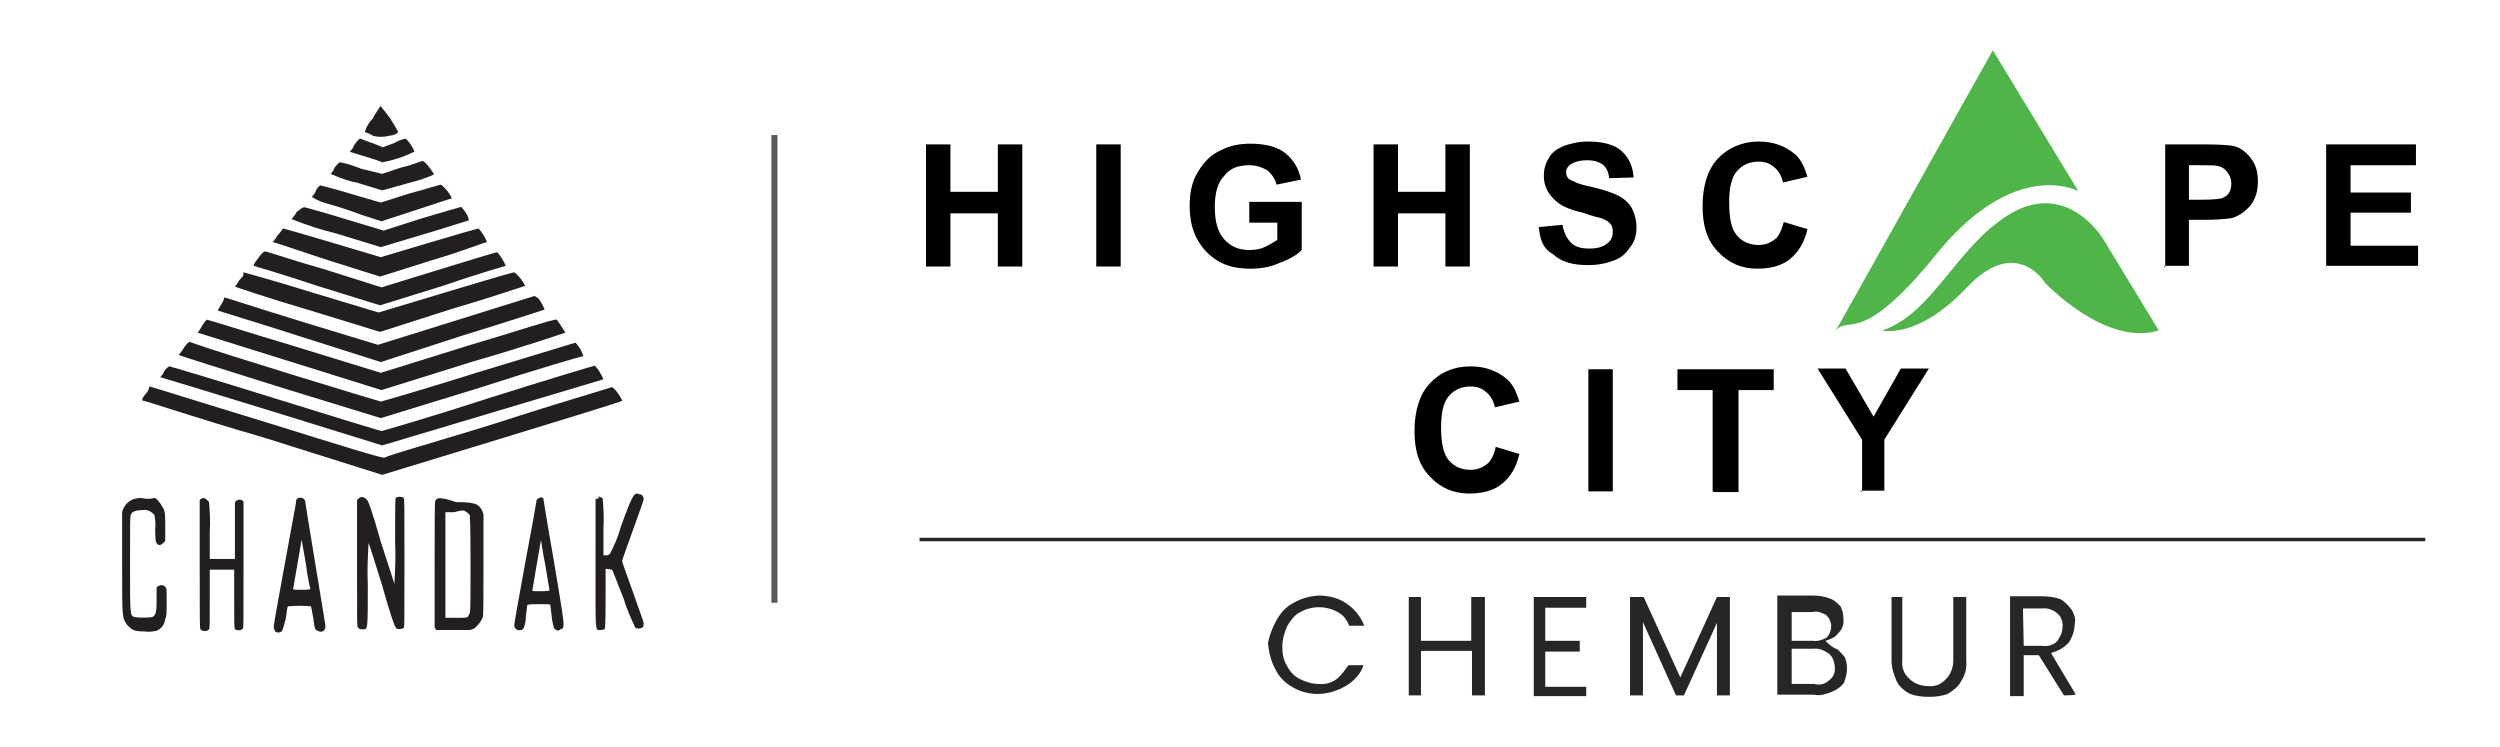
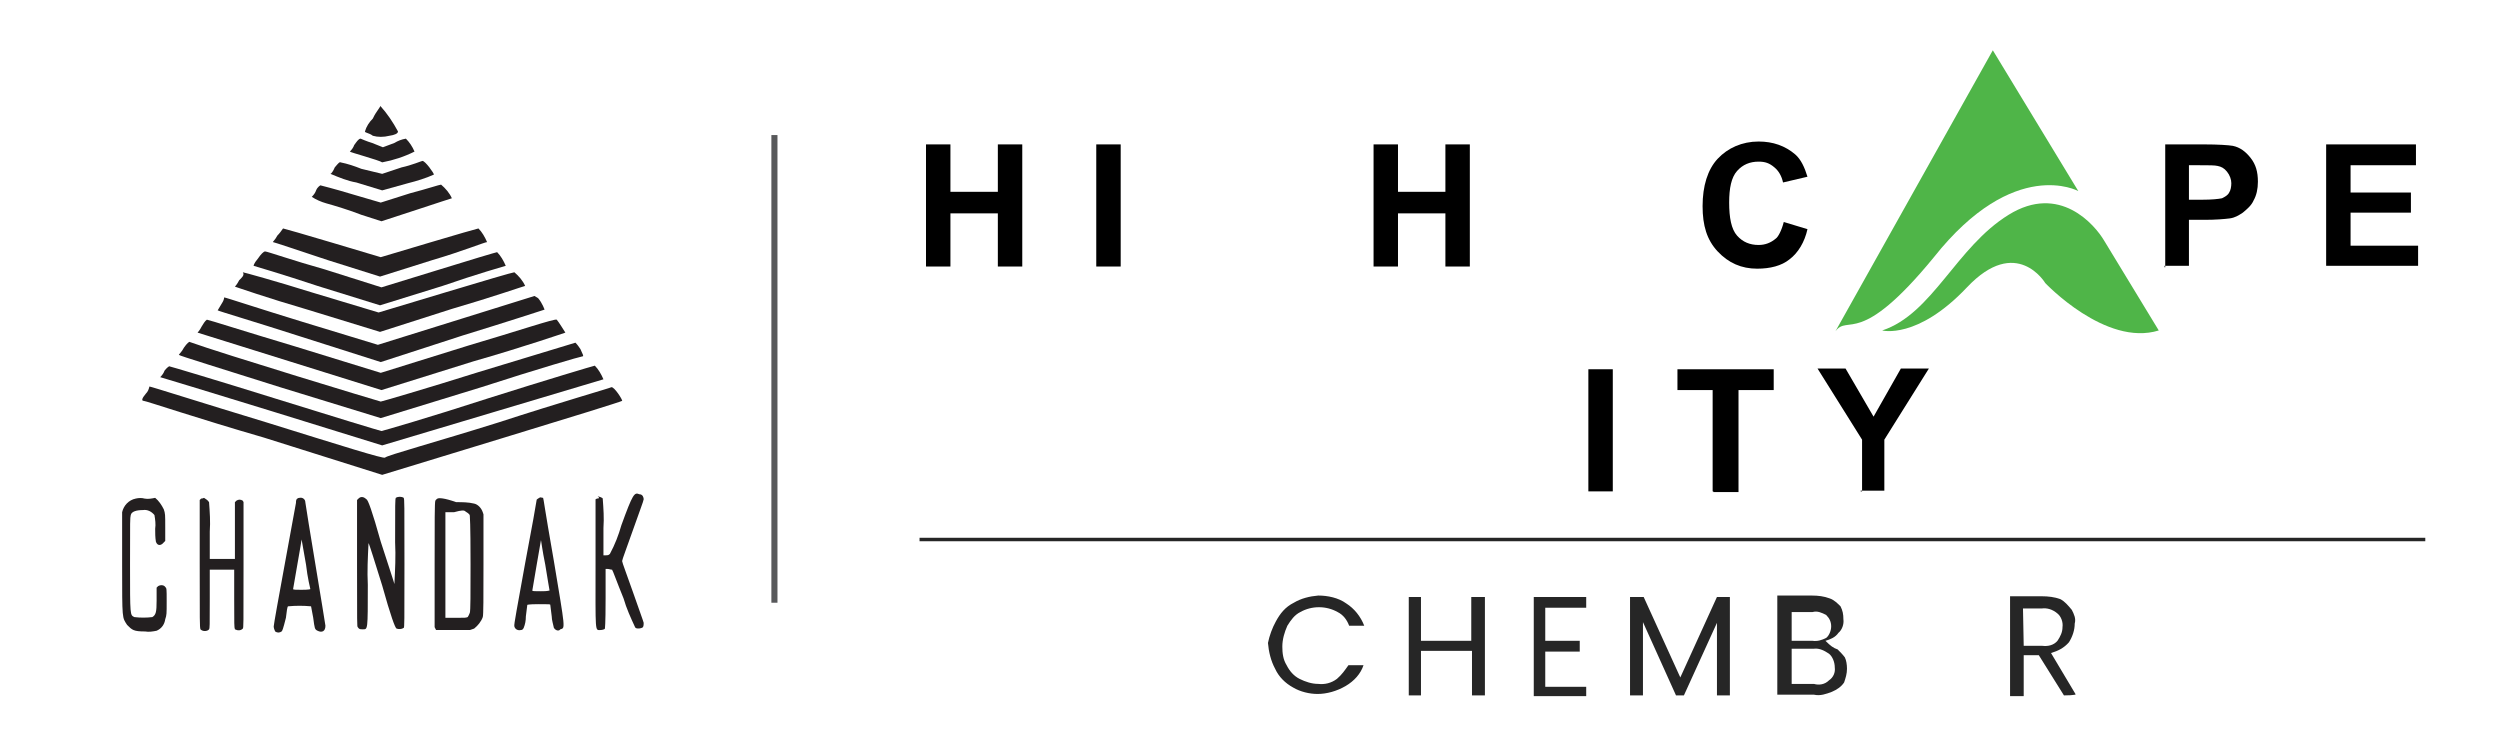
<svg xmlns="http://www.w3.org/2000/svg" version="1.1" id="Layer_1" x="0px" y="0px" viewBox="0 0 348 104" style="enable-background:new 0 0 348 104;" xml:space="preserve">
  <style type="text/css">
	.st0{fill:none;stroke:#58595B;stroke-width:0.848;stroke-miterlimit:10;}
	.st1{fill:#231F20;}
	.st2{fill:#262626;}
	.st3{fill:none;stroke:#262626;stroke-width:0.484;stroke-miterlimit:10;}
	.st4{fill:#4FB548;}
	.st5{enable-background:new    ;}
</style>
  <g>
    <line class="st0" x1="107.8" y1="18.8" x2="107.8" y2="83.9" />
    <path class="st1" d="M18.9,69.4c-1,0.2-1.7,1-1.9,1.9v7.3c0,7.8,0,7.3,0.7,8.4c0.7,0.7,0.9,0.9,2.5,0.9c0.5,0.1,1.1,0,1.6-0.1   c0.7-0.3,1.1-0.9,1.2-1.6c0.2-0.6,0.2-0.7,0.2-2.5s0-1.8-0.2-2c-0.2-0.3-0.7-0.3-1-0.1c-0.1,0.1-0.1,0.1-0.2,0.2v1.8   c0,1.6-0.1,2-0.6,2.3c-0.8,0.1-1.7,0.1-2.5,0c-0.6-0.3-0.6-0.1-0.6-7.3c0-6.4,0-6.4,0.1-6.9S19,71,19.9,71c0.6-0.1,1.2,0.2,1.6,0.7   c0.1,0.6,0.2,1.3,0.1,1.9c0,0.6,0,1.2,0.1,1.8c0.2,0.6,0.7,0.6,1.1,0.1l0.2-0.2v-1.9c0-1.8,0-1.9-0.2-2.5c-0.3-0.6-0.7-1.2-1.2-1.6   c-0.5,0.1-1,0.2-1.5,0.1C19.8,69.3,19.3,69.3,18.9,69.4z" />
    <path class="st1" d="M28,69.4l-0.2,0.2v8.8c0,8.3,0,8.8,0.1,9.2c0.3,0.3,0.8,0.3,1.1,0.1c0,0,0,0,0.1-0.1c0.1-0.2,0.1-0.3,0.1-4.3   v-4h3.4v4c0,3.7,0,4,0.1,4.3c0.4,0.2,0.8,0.2,1.1-0.1c0.1-0.2,0.1-0.2,0.1-8.9v-8.7l-0.1-0.2c-0.3-0.2-0.6-0.2-0.9,0l-0.2,0.2v7.9   h-3.5v-3.8c0.1-1.4,0-2.7-0.1-4.1c-0.2-0.3-0.4-0.4-0.7-0.6C28.2,69.4,28.1,69.4,28,69.4z" />
    <path class="st1" d="M41.4,69.4c-0.2,0.1-0.2,0.4-0.2,0.6c-0.1,0.7-3.1,16.7-3.1,17.2c0,0.2,0.1,0.5,0.2,0.7c0.3,0.2,0.6,0.2,0.9,0   c0.1-0.1,0.2-0.3,0.6-1.9c0.1-0.9,0.2-1.6,0.3-1.6c1.1-0.1,2.1-0.1,3.2,0c0.1,0.5,0.2,1.1,0.3,1.6c0.2,1.5,0.2,1.6,0.6,1.8   c0.6,0.3,1.1,0.1,1.1-0.7c0-0.2-2.7-16.3-2.8-17.2c0-0.4-0.4-0.7-0.8-0.6C41.7,69.3,41.5,69.3,41.4,69.4z M42.6,78.6   c0.2,1.8,0.6,3.4,0.6,3.4s-0.1,0.1-1.2,0.1c-0.7,0-1.2,0-1.2-0.1s1.2-6.8,1.2-7C41.9,74.7,41.9,74.6,42.6,78.6z" />
    <path class="st1" d="M49.9,69.4l-0.2,0.2v8.8c0,8.7,0,8.8,0.1,8.9c0.2,0.3,0.3,0.3,0.7,0.3c0.7,0,0.7,0.2,0.7-6.2   c-0.1-1.9,0-3.8,0.1-5.8c0.1,0.1,0.9,2.7,1.9,5.9c1.2,4.3,1.8,5.9,2,6c0.3,0.1,0.7,0.1,1-0.1c0.1-0.1,0.1-0.6,0.1-8.9   c0-8.6,0-8.9-0.1-9.2c-0.3-0.2-0.8-0.2-1.1,0C55,69.5,55,70,55,75.5c0.1,1.9,0,3.8-0.1,5.8c0-0.1-0.9-2.8-1.9-5.9   c-1.2-4.3-1.8-5.9-2-5.9C50.6,69.1,50.2,69.1,49.9,69.4z" />
    <path class="st1" d="M60.9,69.4c-0.1,0.1-0.2,0.1-0.3,0.3c-0.1,0.2-0.1,2.8-0.1,8.9v8.7l0.1,0.2l0.1,0.2h4.7l0.6-0.2   c0.5-0.4,1-1,1.2-1.6c0.1-0.2,0.1-2.8,0.1-7.3v-7l-0.1-0.3c-0.2-0.6-0.7-1.1-1.2-1.2c-0.8-0.2-1.7-0.2-2.5-0.2   C61.8,69.3,61.1,69.3,60.9,69.4z M64.8,71.2c0.1,0.1,0.6,0.3,0.6,0.6c0,0.2,0.1,0.7,0.1,6.8c0,4,0,6.4-0.1,6.7   c-0.1,0.2-0.1,0.3-0.3,0.6C64.8,86,64.8,86,63.5,86H62V71.3h1.2C64.3,71,64.6,71,64.8,71.2z" />
    <path class="st1" d="M74.9,69.4c-0.1,0.1-0.2,0.1-0.2,0.2s-0.7,4.1-1.6,8.8c-1.1,6.2-1.6,8.6-1.5,8.8c0.1,0.4,0.5,0.6,0.9,0.5   c0.2,0,0.3-0.1,0.4-0.3c0.2-0.5,0.3-1,0.3-1.6c0.1-0.7,0.2-1.6,0.2-1.6s0.1-0.1,1.6-0.1c1.5,0,1.6,0,1.6,0.1c0,0.1,0.1,0.9,0.2,1.6   c0,0.5,0.2,1.1,0.3,1.6c0.1,0.2,0.6,0.6,0.9,0.2c0.7-0.2,0.7,0.1-0.9-9.5c-1.4-8-1.4-8.5-1.5-8.8C75.3,69.3,75.3,69.1,74.9,69.4z    M75.9,78.6c0.3,1.9,0.6,3.6,0.6,3.6c-0.4,0.1-0.8,0.1-1.2,0.1c-0.9,0-1.2,0-1.2-0.1s1.2-7,1.2-7C75.3,75,75.5,76.7,75.9,78.6z" />
    <path class="st1" d="M83.1,69.4l-0.2,0.1v8.9c0,9.9-0.1,9.3,0.7,9.3c0.2,0,0.6-0.1,0.6-0.2s0.1-0.3,0.1-4.3v-4h0.3   c0.2,0,0.4,0.1,0.6,0.1c0.1,0.1,0.7,1.8,1.6,4c0.4,1.4,1,2.7,1.6,4c0.1,0.3,0.9,0.2,1.1,0c0.1-0.2,0.1-0.4,0.1-0.6   c0-0.1-0.7-2-1.5-4.3c-0.8-2.3-1.5-4.1-1.5-4.3c0-0.2,0.7-2,1.5-4.3c0.8-2.3,1.5-4.1,1.5-4.3c0-0.2-0.1-0.7-0.6-0.7   c-0.7-0.3-0.9-0.1-2.5,4.3c-0.4,1.4-0.9,2.7-1.6,4c-0.2,0.2-0.3,0.2-0.7,0.2H84v-3.8c0.1-1.4,0-2.7-0.1-4.1c0-0.1-0.5-0.3-0.7-0.3   C83.5,69.3,83.4,69.4,83.1,69.4z" />
    <path class="st1" d="M51.9,16.5c-0.5,0.5-0.9,1.1-1.1,1.8c0,0.2,0.6,0.2,1.1,0.6c0.7,0.2,1.5,0.2,2.3,0c0.7-0.1,1.2-0.3,1.2-0.6   c-0.7-1.3-1.5-2.5-2.5-3.6C53.1,14.8,52.4,15.4,51.9,16.5z" />
    <path class="st1" d="M49.3,20.2c-0.1,0.3-0.3,0.6-0.6,0.9c0,0.1,4.1,1.2,4.5,1.5c1.6-0.3,3.1-0.8,4.5-1.5c-0.3-0.7-0.7-1.3-1.2-1.8   c-0.6,0.1-1.1,0.3-1.6,0.6l-1.6,0.6l-1.5-0.6c-0.7-0.2-1.6-0.6-1.6-0.6C49.9,19.3,49.6,19.8,49.3,20.2z" />
    <path class="st1" d="M46.6,23.3c-0.2,0.5-0.5,0.9-0.6,0.9c1.2,0.5,2.4,1,3.6,1.2l3.6,1.1l3.6-1c1.2-0.3,2.5-0.7,3.6-1.2   c0-0.2-1.2-1.9-1.6-1.9c-0.1,0-1.5,0.6-2.9,0.9l-2.7,0.9l-2.9-0.7c-1-0.4-1.9-0.7-2.9-0.9C47.3,22.5,47.1,22.7,46.6,23.3z" />
    <path class="st1" d="M44,26.5c-0.1,0.3-0.3,0.6-0.6,0.9c0.6,0.4,1.3,0.7,2,0.9c1.1,0.3,3.4,1,4.9,1.6l2.8,0.9l4.9-1.6   c2.7-0.9,4.9-1.6,4.9-1.6c-0.3-0.7-0.9-1.4-1.5-1.9c-0.2,0-2,0.6-4.3,1.2L53,28.2l-4.1-1.2c-2.3-0.7-4.3-1.2-4.3-1.2   S44.2,26,44,26.5z" />
-     <path class="st1" d="M41.3,29.5c-0.3,0.6-0.7,0.9-0.7,1c2,0.8,4.1,1.5,6.2,2l6.2,1.9l6-1.8c3.4-1,6.1-1.9,6.2-1.9   c0.1,0,0.1-0.3-0.3-1c-0.2-0.3-0.4-0.6-0.7-0.9c0,0-2.5,0.7-5.5,1.6l-5.3,1.7l-5.3-1.6c-2.9-0.9-5.5-1.6-5.5-1.6   C42.1,28.7,41.8,29.2,41.3,29.5z" />
    <path class="st1" d="M38.6,32.8c-0.3,0.6-0.7,0.9-0.6,0.9c0.1,0,3.4,1.1,7.6,2.5l7.3,2.3l7.3-2.3c4.1-1.2,7.3-2.5,7.6-2.5   c-0.3-0.7-0.7-1.4-1.2-1.9c-0.1,0-3.2,0.9-6.9,2l-6.7,2l-6.7-2c-3.7-1.1-6.8-2-6.9-2C39.2,32.1,38.9,32.5,38.6,32.8z" />
    <path class="st1" d="M35.9,36c-0.6,0.7-0.6,1-0.6,1s4.1,1.2,8.9,2.8l8.7,2.7l8.7-2.7c4.6-1.6,8.8-2.8,8.8-2.8   c-0.3-0.7-0.7-1.4-1.2-1.9c-0.1,0-3.8,1.1-8.3,2.5L53.1,40l-7.9-2.5c-4.3-1.2-8-2.5-8.3-2.5C36.7,35,36.3,35.4,35.9,36z" />
    <path class="st1" d="M33.3,39c-0.3,0.6-0.6,0.9-0.6,0.9s4.6,1.6,10.1,3.2l10.1,3.1L62.9,43c5.5-1.6,10.1-3.2,10.2-3.2   c-0.3-0.7-0.9-1.4-1.5-1.9c-0.2,0-4.3,1.2-9.6,2.8l-9.3,2.8l-9.3-2.8c-5.1-1.6-9.5-2.8-9.6-2.8C34.1,38.3,33.6,38.7,33.3,39z" />
    <path class="st1" d="M30.9,42.2c-0.2,0.3-0.4,0.7-0.6,1c0.1,0.1,5.2,1.6,11.4,3.6l11.3,3.6l11.4-3.7c6.2-1.9,11.4-3.6,11.4-3.6   s-0.3-0.9-0.9-1.6l-0.5-0.3l-10.9,3.4l-10.9,3.4l-10.5-3.2c-5.9-1.8-10.7-3.4-10.9-3.4C31.2,41.6,31.1,41.9,30.9,42.2z" />
    <path class="st1" d="M28.1,45.4c-0.3,0.6-0.6,0.9-0.6,0.9s5.8,1.8,12.8,4l12.8,4l12.8-4c7-2,12.8-4,12.8-4s-1-1.6-1.2-1.8   c-0.2-0.2-5.5,1.6-12.3,3.6L53,51.9l-12-3.7c-6.7-2-12-3.7-12.2-3.7C28.5,44.7,28.3,45.1,28.1,45.4z" />
    <path class="st1" d="M25.6,48.4c-0.3,0.6-0.7,0.9-0.7,1c0,0.1,6.2,2,14.1,4.5l14,4.3L67,53.9c7.7-2.5,13.9-4.3,14.1-4.3   c0.2,0,0-0.3-0.3-1c-0.2-0.3-0.4-0.6-0.7-0.9l-13.5,4.1c-7.3,2.3-13.5,4.1-13.6,4.1c-0.1,0-22.2-6.7-26.6-8.3   C26.4,47.5,26,47.8,25.6,48.4z" />
    <path class="st1" d="M22.9,51.6c-0.1,0.3-0.3,0.6-0.6,0.9c0,0,7,2.1,15.4,4.7L53.2,62l15.4-4.6c8.4-2.5,15.4-4.6,15.4-4.6   c-0.3-0.7-0.7-1.4-1.2-1.9c-0.1,0-6.8,2-14.7,4.5c-8.3,2.7-14.9,4.6-15,4.6s-6.7-2-14.7-4.5s-14.7-4.5-14.8-4.5   C23.6,50.9,23.2,51.2,22.9,51.6z" />
    <path class="st1" d="M20.3,54.8c-0.6,0.7-0.6,1-0.3,1s7.7,2.5,16.7,5.1l16.5,5.2l16.7-5.1c9.2-2.8,16.6-5.1,16.7-5.2   c0.1-0.1-1.1-2-1.5-1.9c-0.1,0.1-7.1,2.1-15.7,4.9c-8.6,2.7-15.6,4.6-15.8,4.9c-0.2,0.2-5.9-1.6-16.5-4.9c-8.9-2.7-16.1-5-16.3-5   C20.7,54.2,20.6,54.5,20.3,54.8z" />
    <g>
      <g>
        <path class="st2" d="M177.6,86.5c0.6-1.1,1.3-2,2.5-2.6c1-0.6,2.2-0.9,3.4-1c1.3,0,2.8,0.3,3.9,1.1c1.1,0.7,2,1.8,2.5,3.1h-2.1     c-0.3-0.8-0.8-1.5-1.6-1.9c-1.6-0.9-3.6-0.9-5.2,0c-0.8,0.4-1.3,1.1-1.8,1.9c-0.4,0.9-0.7,1.9-0.7,2.9c0,0.9,0.1,1.8,0.6,2.6     c0.4,0.8,1,1.5,1.8,1.9s1.7,0.7,2.6,0.7c0.9,0.1,1.8-0.1,2.6-0.7c0.7-0.6,1.1-1.2,1.6-1.9h2.1c-0.4,1.2-1.3,2.2-2.5,2.9     c-1.2,0.7-2.6,1.1-3.9,1.1c-1.1,0-2.4-0.3-3.4-0.9c-1.1-0.6-2-1.5-2.5-2.6c-0.6-1.1-0.9-2.4-1-3.6     C176.7,88.5,177.1,87.4,177.6,86.5z" />
        <path class="st2" d="M206.7,83.1v13.7h-1.8v-6.2h-7.1v6.2h-1.7V83.1h1.7v6.1h7v-6.1H206.7z" />
        <path class="st2" d="M215.1,84.6v4.6h4.8v1.5h-4.8v4.9h5.7v1.3h-7.3V83.1h7.3v1.5H215.1z" />
        <path class="st2" d="M240.8,83.1v13.7H239V86.7l-4.6,10.1h-1.1l-4.6-10.2v10.2h-1.8V83.1h1.9l5.1,11.2l5.1-11.2H240.8z" />
        <path class="st2" d="M255.8,90.4c0.3,0.3,0.7,0.7,1,1.1c0.2,0.4,0.3,1,0.3,1.6c0,0.7-0.2,1.3-0.4,1.9c-0.4,0.6-1,1-1.7,1.3     c-0.8,0.3-1.6,0.6-2.5,0.4h-5.1V82.9h4.8c0.9,0,1.7,0.1,2.5,0.4c0.6,0.2,1.1,0.7,1.5,1.1c0.3,0.6,0.4,1.1,0.4,1.8     c0.1,0.7-0.2,1.5-0.7,1.9c-0.4,0.6-1.1,0.9-1.8,1.1C254.8,89.9,255.2,90.2,255.8,90.4z M249.4,89.2h2.9c0.7,0.1,1.3-0.1,1.9-0.4     c0.4-0.3,0.7-1,0.7-1.6s-0.2-1.1-0.7-1.6c-0.6-0.3-1.2-0.6-1.9-0.4h-2.9V89.2z M254.6,94.7c0.6-0.4,0.9-1.1,0.8-1.8     c0-0.7-0.3-1.5-0.8-1.9c-0.6-0.4-1.3-0.8-2.1-0.7h-3.1v4.9h3.1C253.2,95.4,254,95.3,254.6,94.7L254.6,94.7z" />
-         <path class="st2" d="M264.8,83.1v8.8c-0.1,1,0.2,1.9,1,2.6c0.7,0.7,1.7,1,2.6,1c0.9,0.1,1.8-0.2,2.5-1c0.7-0.7,1-1.7,1-2.6v-8.8     h1.8v8.8c0.1,1-0.1,2-0.7,2.9c-0.4,0.8-1.1,1.3-1.9,1.8c-0.8,0.3-1.7,0.4-2.6,0.4c-0.9,0-1.8-0.1-2.6-0.4c-0.8-0.4-1.5-1-1.9-1.8     c-0.4-0.9-0.7-1.9-0.7-2.9v-8.8H264.8z" />
        <path class="st2" d="M287.3,96.8l-3.5-5.6h-2.1v5.7h-1.9V83h4.4c0.9,0,1.8,0.1,2.6,0.4c0.6,0.3,1.1,0.9,1.6,1.5     c0.3,0.6,0.6,1.2,0.4,1.9c0,0.9-0.3,1.8-0.8,2.6c-0.7,0.8-1.5,1.2-2.5,1.5l3.4,5.7C289.2,96.8,287.3,96.8,287.3,96.8z      M281.7,89.9h2.6c0.8,0.1,1.6-0.1,2.1-0.7c0.4-0.6,0.7-1.2,0.7-1.9c0.1-0.7-0.2-1.5-0.7-1.9c-0.7-0.6-1.5-0.8-2.2-0.7h-2.6     C281.6,84.6,281.7,89.9,281.7,89.9z" />
      </g>
      <line class="st3" x1="128" y1="75.1" x2="337.6" y2="75.1" />
      <g>
        <path class="st4" d="M255.5,46.1l21.9-39.1l11.9,19.6c0,0-8.9-4.9-20.1,9.2C258.8,48.5,257.3,43.7,255.5,46.1z" />
        <path class="st4" d="M300.5,46l-7.6-12.5c-1.3-2.2-6.2-8-13.3-3.6C272.3,34.4,269,43.7,262,46c0,0,4.9,1.3,11.8-6     s10.9-0.6,10.9-0.6S293.1,48.3,300.5,46z" />
        <path d="M128.9,37.2V20.1h3.4v6.6h6.6v-6.6h3.4v17h-3.4v-7.4h-6.6v7.4h-3.4V37.2z" />
        <path d="M152.6,37.2V20.1h3.4v17h-3.4V37.2z" />
-         <path d="M173.9,30.9v-2.8h7.3v6.7c-0.7,0.7-1.7,1.3-3.1,1.8c-1.3,0.6-2.7,0.8-4,0.8c-1.8,0-3.3-0.3-4.6-1.1     c-1.3-0.8-2.2-1.8-2.9-3.1c-0.7-1.3-1-2.9-1-4.5c0-1.8,0.3-3.4,1.1-4.7c0.8-1.3,1.8-2.5,3.3-3.1c1.1-0.6,2.5-0.9,4-0.9     c2.1,0,3.7,0.4,4.9,1.3c1.1,0.9,1.9,2.1,2.2,3.7l-3.4,0.7c-0.2-0.8-0.7-1.5-1.3-2c-0.7-0.4-1.5-0.7-2.5-0.7     c-1.5,0-2.7,0.4-3.5,1.5c-0.9,0.9-1.3,2.4-1.3,4.3c0,2,0.4,3.5,1.3,4.5c0.9,1,2,1.5,3.5,1.5c0.7,0,1.5-0.1,2.1-0.4     c0.7-0.3,1.3-0.7,1.8-1V31h-3.9V30.9z" />
        <path d="M191.2,37.2V20.1h3.4v6.6h6.6v-6.6h3.4v17h-3.4v-7.4h-6.6v7.4h-3.4V37.2z" />
-         <path d="M214.2,31.6l3.3-0.3c0.2,1.1,0.6,1.9,1.2,2.5c0.6,0.6,1.5,0.8,2.5,0.8c1.1,0,1.9-0.2,2.5-0.7c0.6-0.4,0.8-1,0.8-1.7     c0-0.4-0.1-0.8-0.3-1c-0.2-0.3-0.7-0.6-1.2-0.8c-0.4-0.1-1.3-0.3-2.7-0.8c-1.8-0.4-3.1-1-3.8-1.7c-1-0.9-1.6-2-1.6-3.4     c0-0.9,0.2-1.7,0.7-2.5c0.4-0.8,1.2-1.3,2.1-1.7c0.9-0.3,2-0.6,3.3-0.6c2.1,0,3.7,0.4,4.7,1.3c1,0.9,1.6,2.1,1.7,3.7l-3.4,0.1     c-0.1-0.9-0.4-1.5-0.9-1.9c-0.4-0.3-1.2-0.6-2.1-0.6c-1,0-1.8,0.2-2.4,0.6c-0.3,0.2-0.6,0.6-0.6,1c0,0.4,0.1,0.8,0.4,1     c0.4,0.3,1.5,0.8,3.1,1.1c1.7,0.4,2.9,0.8,3.7,1.2c0.8,0.4,1.5,1,1.9,1.7c0.4,0.7,0.7,1.7,0.7,2.7s-0.2,1.9-0.8,2.7     c-0.6,0.9-1.2,1.5-2.2,1.9s-2.2,0.7-3.7,0.7c-2.1,0-3.7-0.4-4.9-1.5C214.8,34.6,214.4,33.5,214.2,31.6z" />
        <path d="M248.3,30.9l3.3,1c-0.4,1.8-1.3,3.3-2.5,4.2c-1.1,0.9-2.7,1.3-4.5,1.3c-2.2,0-4-0.8-5.5-2.4c-1.5-1.6-2.1-3.6-2.1-6.3     c0-2.8,0.7-5.1,2.1-6.6s3.4-2.4,5.7-2.4c2,0,3.7,0.6,5.1,1.8c0.8,0.7,1.3,1.8,1.7,3.1l-3.4,0.8c-0.2-0.9-0.6-1.6-1.2-2.1     c-0.7-0.6-1.3-0.8-2.2-0.8c-1.2,0-2.2,0.4-3,1.3c-0.8,0.9-1.1,2.4-1.1,4.4c0,2.1,0.3,3.7,1.1,4.6s1.8,1.3,3,1.3     c0.9,0,1.7-0.3,2.4-0.9C247.5,33,248,32.1,248.3,30.9z" />
        <path d="M301.4,37.2V20.1h5.4c2,0,3.4,0.1,4,0.2c1,0.2,1.8,0.8,2.5,1.7s1,1.9,1,3.3c0,1-0.2,1.9-0.6,2.6     c-0.3,0.7-0.9,1.2-1.5,1.7c-0.6,0.4-1.1,0.7-1.8,0.8c-0.8,0.1-2,0.2-3.5,0.2h-2.2V37h-3.4V37.2z M304.7,23v4.8h1.9     c1.3,0,2.2-0.1,2.7-0.2c0.4-0.2,0.8-0.4,1-0.8c0.2-0.3,0.3-0.8,0.3-1.3s-0.2-1.1-0.6-1.6s-0.8-0.7-1.3-0.8     c-0.4-0.1-1.2-0.1-2.5-0.1C306.3,23,304.7,23,304.7,23z" />
        <path d="M323.8,37.2V20.1h12.5V23h-9.1v3.8h8.4v2.8h-8.4v4.6h9.4v2.8h-12.8V37.2z" />
      </g>
      <g>
-         <path d="M208.2,62.2l3.3,1c-0.4,1.8-1.3,3.3-2.5,4.2c-1.1,0.9-2.7,1.3-4.5,1.3c-2.2,0-4-0.8-5.5-2.4c-1.5-1.6-2.1-3.6-2.1-6.3     c0-2.8,0.7-5.1,2.1-6.6c1.5-1.6,3.4-2.4,5.7-2.4c2,0,3.7,0.6,5.1,1.8c0.8,0.7,1.3,1.8,1.7,3.1l-3.4,0.8c-0.2-0.9-0.6-1.6-1.2-2.1     c-0.7-0.6-1.3-0.8-2.2-0.8c-1.2,0-2.2,0.4-3,1.3c-0.8,0.9-1.1,2.4-1.1,4.4c0,2.1,0.3,3.7,1.1,4.6c0.8,0.9,1.8,1.3,3,1.3     c0.9,0,1.7-0.3,2.4-0.9C207.4,64.3,208,63.4,208.2,62.2z" />
        <path d="M221.1,68.4v-17h3.4v17H221.1z" />
        <path d="M238.4,68.4V54.3h-4.9v-2.9h13.4v2.9h-4.9v14.2h-3.5V68.4z" />
        <g class="st5">
          <path d="M259.2,68.4v-7.2l-6.2-9.9h3.9l3.9,6.7l3.8-6.7h3.9l-6.2,9.9v7.1h-3.3V68.4z" />
        </g>
      </g>
    </g>
  </g>
</svg>